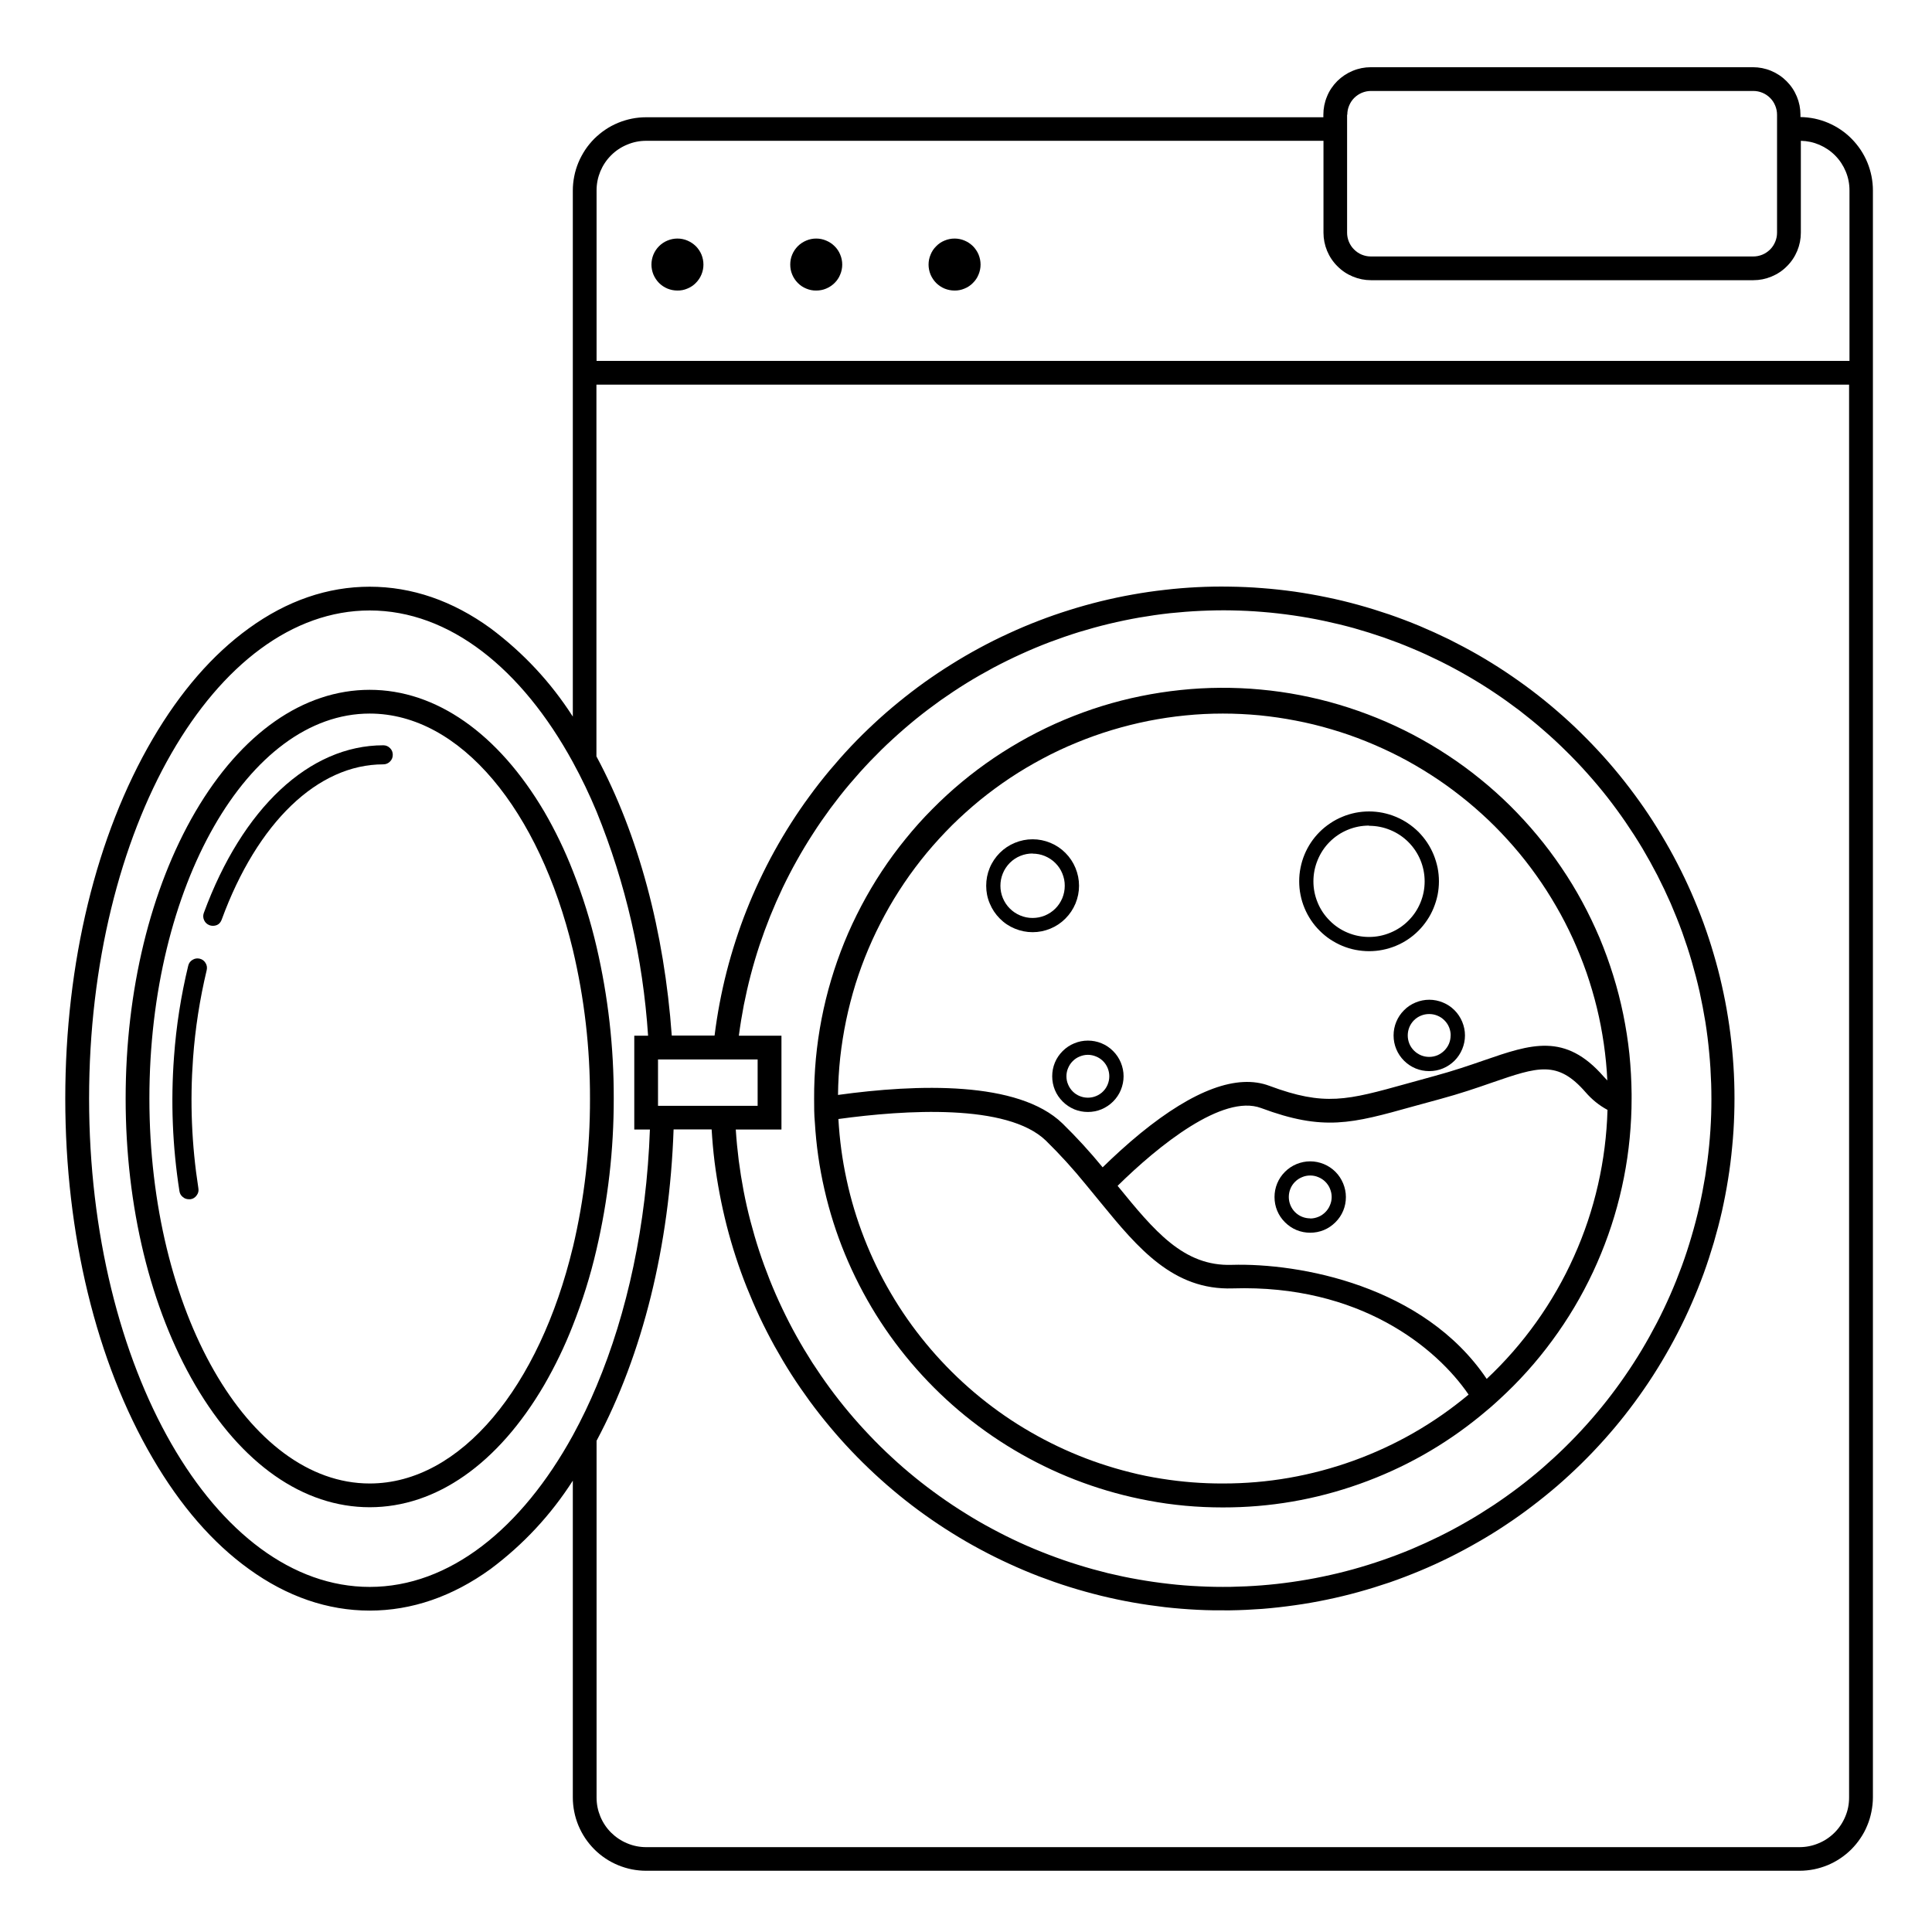
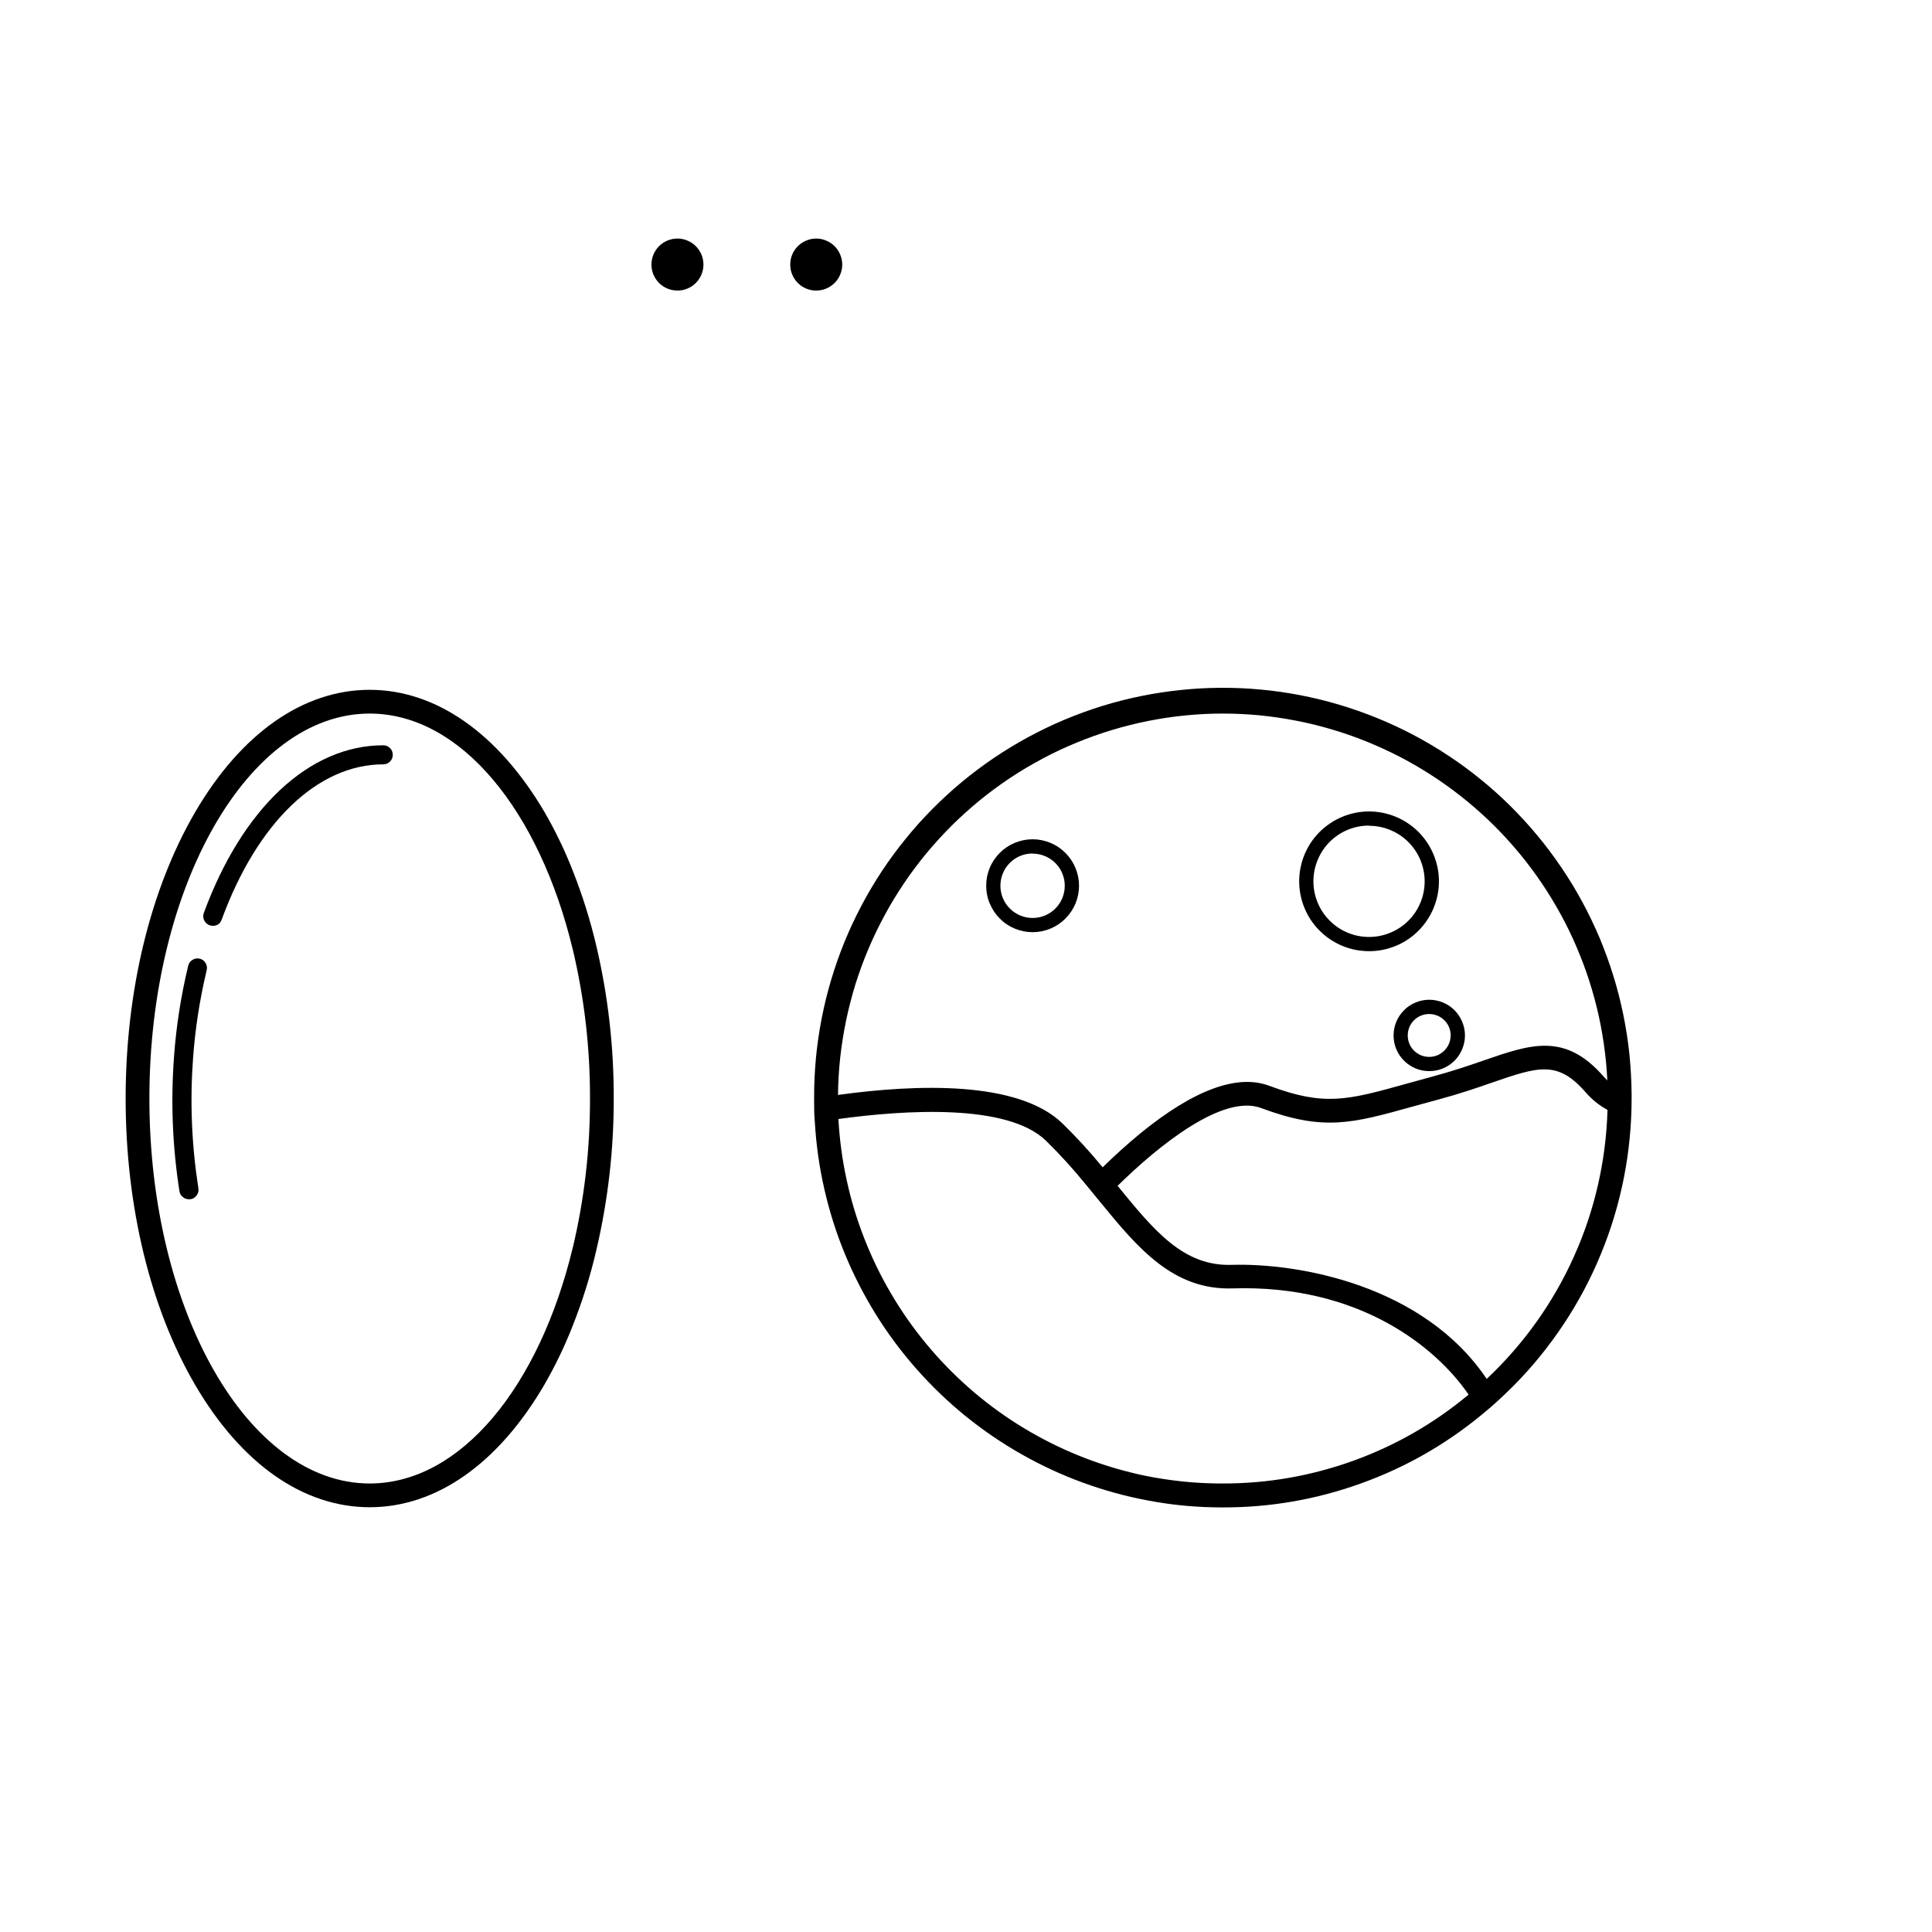
<svg xmlns="http://www.w3.org/2000/svg" width="150" zoomAndPan="magnify" viewBox="0 0 112.5 112.5" height="150" preserveAspectRatio="xMidYMid meet" version="1.0">
  <defs>
    <clipPath id="3df3e86d98">
-       <path d="M 3.801 3.801 L 109.082 3.801 L 109.082 109 L 3.801 109 Z M 3.801 3.801 " clip-rule="nonzero" />
-     </clipPath>
+       </clipPath>
  </defs>
  <path fill="#000000" d="M 39.445 16.918 C 39.645 16.922 39.84 16.883 40.023 16.805 C 40.211 16.73 40.375 16.621 40.516 16.477 C 40.656 16.336 40.77 16.172 40.844 15.988 C 40.922 15.801 40.961 15.609 40.961 15.406 C 40.961 15.207 40.922 15.016 40.848 14.828 C 40.77 14.641 40.66 14.48 40.52 14.336 C 40.375 14.195 40.211 14.086 40.027 14.008 C 39.844 13.93 39.648 13.891 39.449 13.891 C 39.246 13.891 39.055 13.93 38.867 14.008 C 38.684 14.082 38.52 14.191 38.375 14.336 C 38.234 14.477 38.125 14.641 38.047 14.828 C 37.973 15.012 37.934 15.207 37.934 15.406 C 37.934 15.605 37.973 15.801 38.047 15.984 C 38.125 16.168 38.234 16.332 38.375 16.477 C 38.516 16.617 38.68 16.727 38.867 16.805 C 39.051 16.879 39.242 16.918 39.445 16.918 Z M 39.445 16.918 " fill-opacity="1" fill-rule="nonzero" />
  <path fill="#000000" d="M 47.527 16.918 C 47.73 16.918 47.922 16.883 48.105 16.805 C 48.293 16.727 48.457 16.617 48.598 16.477 C 48.742 16.336 48.852 16.172 48.926 15.984 C 49.004 15.801 49.043 15.605 49.043 15.406 C 49.043 15.207 49.004 15.012 48.926 14.828 C 48.852 14.641 48.742 14.477 48.598 14.336 C 48.457 14.195 48.293 14.086 48.105 14.008 C 47.922 13.93 47.73 13.891 47.527 13.891 C 47.328 13.891 47.133 13.93 46.949 14.008 C 46.762 14.086 46.598 14.195 46.457 14.336 C 46.316 14.477 46.207 14.641 46.129 14.828 C 46.051 15.012 46.016 15.207 46.016 15.406 C 46.016 15.605 46.051 15.801 46.129 15.984 C 46.207 16.172 46.316 16.336 46.457 16.477 C 46.598 16.621 46.762 16.73 46.949 16.805 C 47.133 16.883 47.328 16.922 47.527 16.918 Z M 47.527 16.918 " fill-opacity="1" fill-rule="nonzero" />
-   <path fill="#000000" d="M 55.582 16.918 C 55.781 16.922 55.977 16.883 56.16 16.805 C 56.348 16.73 56.512 16.621 56.652 16.477 C 56.797 16.336 56.906 16.172 56.98 15.988 C 57.059 15.801 57.098 15.609 57.098 15.406 C 57.098 15.207 57.059 15.016 56.984 14.828 C 56.906 14.641 56.797 14.48 56.656 14.336 C 56.512 14.195 56.352 14.086 56.164 14.008 C 55.98 13.93 55.785 13.891 55.586 13.891 C 55.383 13.891 55.191 13.93 55.004 14.008 C 54.82 14.082 54.656 14.191 54.516 14.336 C 54.371 14.477 54.262 14.641 54.188 14.828 C 54.109 15.012 54.07 15.207 54.07 15.406 C 54.07 15.605 54.109 15.801 54.184 15.984 C 54.262 16.168 54.371 16.332 54.512 16.477 C 54.656 16.617 54.816 16.727 55.004 16.805 C 55.188 16.879 55.383 16.918 55.582 16.918 Z M 55.582 16.918 " fill-opacity="1" fill-rule="nonzero" />
  <g clip-path="url(#3df3e86d98)">
-     <path fill="#000000" d="M 104.84 6.816 L 104.84 6.68 C 104.84 6.312 104.77 5.961 104.629 5.621 C 104.488 5.281 104.289 4.984 104.027 4.723 C 103.77 4.465 103.469 4.266 103.133 4.125 C 102.793 3.984 102.438 3.914 102.07 3.914 L 79.824 3.914 C 79.457 3.914 79.105 3.984 78.766 4.125 C 78.426 4.266 78.129 4.465 77.867 4.723 C 77.609 4.984 77.406 5.281 77.27 5.621 C 77.129 5.961 77.059 6.312 77.059 6.68 L 77.059 6.828 L 37.625 6.828 C 37.344 6.828 37.066 6.855 36.789 6.91 C 36.516 6.965 36.25 7.047 35.992 7.152 C 35.73 7.262 35.484 7.391 35.254 7.547 C 35.02 7.703 34.805 7.883 34.605 8.078 C 34.41 8.277 34.23 8.492 34.074 8.727 C 33.922 8.961 33.789 9.203 33.68 9.465 C 33.574 9.723 33.492 9.988 33.438 10.266 C 33.383 10.539 33.355 10.816 33.355 11.098 L 33.355 41.727 C 32.07 39.723 30.473 38.012 28.566 36.586 C 26.352 34.977 23.977 34.164 21.527 34.164 C 19.078 34.164 16.711 34.977 14.492 36.586 C 12.383 38.109 10.5 40.277 8.887 43.035 C 5.605 48.641 3.801 56.078 3.801 63.969 C 3.801 71.855 5.605 79.301 8.887 84.906 C 10.5 87.676 12.383 89.844 14.492 91.363 C 16.707 92.969 19.082 93.785 21.527 93.785 C 23.973 93.785 26.348 92.969 28.566 91.363 C 30.473 89.938 32.07 88.223 33.355 86.219 L 33.355 104.664 C 33.355 104.945 33.383 105.223 33.438 105.496 C 33.492 105.773 33.574 106.039 33.68 106.297 C 33.789 106.559 33.922 106.805 34.074 107.035 C 34.23 107.27 34.41 107.484 34.605 107.684 C 34.805 107.883 35.02 108.059 35.254 108.215 C 35.484 108.371 35.73 108.5 35.992 108.609 C 36.25 108.715 36.516 108.797 36.789 108.852 C 37.066 108.906 37.344 108.934 37.625 108.934 L 104.785 108.934 C 105.066 108.934 105.344 108.906 105.621 108.852 C 105.895 108.797 106.16 108.715 106.422 108.609 C 106.68 108.5 106.926 108.371 107.156 108.215 C 107.391 108.059 107.605 107.883 107.805 107.684 C 108.004 107.484 108.18 107.27 108.336 107.035 C 108.492 106.805 108.625 106.559 108.73 106.297 C 108.84 106.039 108.918 105.773 108.973 105.496 C 109.027 105.223 109.059 104.945 109.059 104.664 L 109.059 11.086 C 109.059 10.809 109.031 10.531 108.977 10.258 C 108.922 9.988 108.844 9.723 108.738 9.465 C 108.633 9.207 108.5 8.961 108.348 8.73 C 108.195 8.5 108.02 8.285 107.824 8.086 C 107.629 7.887 107.418 7.711 107.188 7.555 C 106.957 7.398 106.715 7.266 106.457 7.156 C 106.203 7.047 105.938 6.965 105.664 6.906 C 105.395 6.852 105.117 6.82 104.84 6.816 Z M 78.453 6.68 C 78.453 6.496 78.488 6.32 78.559 6.152 C 78.629 5.98 78.727 5.832 78.855 5.703 C 78.988 5.57 79.137 5.473 79.305 5.402 C 79.477 5.332 79.652 5.297 79.836 5.297 L 102.094 5.297 C 102.277 5.297 102.453 5.332 102.625 5.402 C 102.793 5.473 102.941 5.57 103.074 5.703 C 103.203 5.832 103.301 5.98 103.371 6.152 C 103.441 6.32 103.477 6.496 103.477 6.68 L 103.477 13.551 C 103.477 13.734 103.441 13.91 103.371 14.078 C 103.301 14.246 103.203 14.398 103.074 14.527 C 102.941 14.656 102.793 14.758 102.625 14.828 C 102.453 14.898 102.277 14.934 102.094 14.934 L 79.824 14.934 C 79.641 14.934 79.465 14.898 79.293 14.828 C 79.125 14.758 78.977 14.656 78.848 14.527 C 78.715 14.398 78.617 14.246 78.547 14.078 C 78.477 13.91 78.441 13.734 78.441 13.551 L 78.441 6.68 Z M 37.625 8.199 L 77.066 8.199 L 77.066 13.551 C 77.066 13.914 77.137 14.27 77.277 14.609 C 77.418 14.945 77.617 15.246 77.879 15.504 C 78.137 15.766 78.438 15.965 78.777 16.105 C 79.117 16.246 79.469 16.316 79.836 16.316 L 102.094 16.316 C 102.461 16.316 102.812 16.246 103.152 16.105 C 103.492 15.965 103.793 15.766 104.051 15.504 C 104.312 15.246 104.512 14.945 104.652 14.609 C 104.793 14.27 104.863 13.914 104.863 13.551 L 104.863 8.199 C 105.238 8.207 105.602 8.285 105.949 8.434 C 106.297 8.586 106.602 8.793 106.867 9.062 C 107.133 9.332 107.336 9.645 107.48 9.992 C 107.625 10.344 107.695 10.707 107.695 11.086 L 107.695 21.016 L 34.738 21.016 L 34.738 11.086 C 34.738 10.703 34.812 10.336 34.957 9.98 C 35.105 9.629 35.312 9.316 35.582 9.047 C 35.855 8.773 36.168 8.566 36.52 8.422 C 36.871 8.273 37.242 8.199 37.625 8.199 Z M 21.527 92.406 C 12.516 92.406 5.188 79.652 5.188 63.969 C 5.188 48.281 12.516 35.547 21.527 35.547 C 26.176 35.547 30.383 38.941 33.355 44.375 C 33.867 45.312 34.328 46.273 34.738 47.258 C 36.441 51.449 37.438 55.797 37.738 60.309 L 36.934 60.309 L 36.934 65.773 L 37.844 65.773 C 37.645 71.328 36.523 76.453 34.742 80.695 C 34.332 81.68 33.871 82.641 33.359 83.578 C 30.371 89.012 26.176 92.406 21.527 92.406 Z M 45.312 65.773 L 45.504 65.773 L 45.504 60.309 L 43.023 60.309 C 43.102 59.711 43.199 59.117 43.312 58.527 C 43.43 57.938 43.562 57.352 43.715 56.77 C 43.867 56.188 44.039 55.609 44.227 55.039 C 44.418 54.469 44.625 53.906 44.848 53.348 C 45.074 52.789 45.316 52.238 45.574 51.695 C 45.836 51.152 46.109 50.621 46.406 50.094 C 46.699 49.57 47.008 49.055 47.336 48.551 C 47.66 48.043 48.004 47.551 48.359 47.066 C 48.719 46.582 49.09 46.109 49.477 45.652 C 49.867 45.191 50.27 44.742 50.684 44.309 C 51.102 43.875 51.527 43.453 51.973 43.047 C 52.414 42.641 52.871 42.246 53.336 41.867 C 53.805 41.488 54.285 41.125 54.773 40.777 C 55.266 40.43 55.766 40.098 56.277 39.781 C 56.789 39.465 57.312 39.168 57.84 38.883 C 58.371 38.602 58.91 38.336 59.461 38.086 C 60.008 37.836 60.562 37.605 61.125 37.391 C 61.688 37.18 62.254 36.984 62.828 36.805 C 63.406 36.629 63.984 36.469 64.57 36.328 C 65.152 36.188 65.742 36.066 66.336 35.961 C 66.926 35.859 67.523 35.773 68.121 35.707 C 68.719 35.645 69.316 35.598 69.918 35.57 C 70.52 35.543 71.121 35.531 71.723 35.543 C 72.324 35.555 72.926 35.582 73.523 35.633 C 74.121 35.68 74.719 35.75 75.316 35.836 C 75.91 35.922 76.504 36.027 77.09 36.152 C 77.68 36.277 78.266 36.418 78.844 36.578 C 79.422 36.742 79.996 36.922 80.566 37.117 C 81.133 37.316 81.695 37.531 82.25 37.766 C 82.805 37.996 83.348 38.25 83.887 38.516 C 84.426 38.785 84.957 39.07 85.477 39.371 C 85.996 39.672 86.508 39.988 87.008 40.324 C 87.508 40.656 87.996 41.008 88.477 41.371 C 88.953 41.738 89.418 42.117 89.871 42.512 C 90.328 42.906 90.77 43.316 91.195 43.738 C 91.625 44.16 92.039 44.594 92.438 45.043 C 92.84 45.492 93.227 45.953 93.598 46.426 C 93.969 46.902 94.324 47.387 94.664 47.883 C 95.004 48.379 95.328 48.883 95.637 49.398 C 95.945 49.918 96.234 50.441 96.512 50.977 C 96.785 51.512 97.043 52.055 97.285 52.605 C 97.523 53.16 97.746 53.715 97.953 54.281 C 98.156 54.848 98.344 55.418 98.512 55.996 C 98.68 56.574 98.832 57.156 98.965 57.742 C 99.094 58.328 99.207 58.922 99.305 59.516 C 99.398 60.109 99.473 60.703 99.527 61.305 C 99.586 61.902 99.621 62.504 99.641 63.105 C 99.66 63.703 99.66 64.305 99.641 64.906 C 99.621 65.508 99.582 66.109 99.523 66.707 C 99.465 67.305 99.387 67.902 99.293 68.496 C 99.195 69.09 99.082 69.68 98.949 70.266 C 98.816 70.852 98.664 71.434 98.492 72.012 C 98.324 72.59 98.137 73.16 97.93 73.727 C 97.723 74.289 97.5 74.848 97.258 75.398 C 97.016 75.949 96.758 76.492 96.48 77.027 C 96.203 77.559 95.91 78.086 95.602 78.602 C 95.293 79.117 94.969 79.621 94.625 80.117 C 94.285 80.613 93.926 81.098 93.555 81.57 C 93.184 82.043 92.797 82.5 92.395 82.949 C 91.992 83.398 91.578 83.832 91.148 84.254 C 90.719 84.676 90.277 85.082 89.824 85.477 C 89.367 85.871 88.902 86.25 88.422 86.613 C 87.941 86.977 87.453 87.324 86.953 87.656 C 86.449 87.988 85.938 88.309 85.418 88.605 C 84.898 88.906 84.367 89.191 83.828 89.457 C 83.289 89.723 82.742 89.973 82.188 90.207 C 81.633 90.438 81.07 90.652 80.5 90.848 C 79.934 91.043 79.359 91.223 78.777 91.383 C 78.199 91.543 77.613 91.684 77.027 91.805 C 76.438 91.93 75.844 92.031 75.25 92.117 C 74.652 92.203 74.055 92.27 73.457 92.316 C 72.855 92.363 72.258 92.391 71.656 92.402 C 71.055 92.41 70.453 92.402 69.852 92.371 C 69.25 92.344 68.652 92.297 68.055 92.227 C 67.457 92.16 66.859 92.074 66.27 91.969 C 65.676 91.867 65.09 91.742 64.504 91.602 C 63.918 91.457 63.34 91.297 62.766 91.117 C 62.191 90.941 61.625 90.742 61.062 90.527 C 60.5 90.312 59.945 90.082 59.398 89.832 C 58.852 89.582 58.312 89.312 57.781 89.027 C 57.254 88.746 56.73 88.445 56.223 88.125 C 55.711 87.809 55.211 87.477 54.719 87.125 C 54.23 86.777 53.75 86.414 53.285 86.035 C 52.816 85.656 52.363 85.262 51.922 84.852 C 51.48 84.445 51.051 84.023 50.637 83.586 C 50.223 83.152 49.82 82.703 49.434 82.242 C 49.047 81.781 48.676 81.309 48.32 80.824 C 47.965 80.34 47.625 79.844 47.297 79.34 C 46.973 78.832 46.664 78.316 46.371 77.789 C 46.078 77.266 45.805 76.73 45.547 76.188 C 45.289 75.645 45.047 75.094 44.824 74.535 C 44.602 73.977 44.395 73.41 44.207 72.84 C 44.02 72.27 43.852 71.691 43.699 71.109 C 43.547 70.527 43.414 69.941 43.301 69.352 C 43.188 68.758 43.094 68.168 43.016 67.57 C 42.941 66.973 42.883 66.375 42.844 65.773 Z M 44.117 61.691 L 44.117 64.391 L 38.316 64.391 L 38.316 61.691 Z M 104.785 107.559 L 37.625 107.559 C 37.242 107.559 36.871 107.484 36.52 107.336 C 36.168 107.191 35.855 106.98 35.582 106.711 C 35.312 106.441 35.105 106.129 34.957 105.773 C 34.812 105.422 34.738 105.055 34.738 104.672 L 34.738 83.895 C 37.426 78.863 38.988 72.527 39.223 65.766 L 41.438 65.766 C 41.477 66.395 41.531 67.023 41.609 67.652 C 41.688 68.277 41.789 68.902 41.906 69.523 C 42.023 70.141 42.16 70.758 42.316 71.371 C 42.473 71.98 42.648 72.59 42.844 73.188 C 43.039 73.789 43.254 74.383 43.488 74.969 C 43.723 75.555 43.973 76.137 44.242 76.707 C 44.512 77.277 44.801 77.84 45.105 78.391 C 45.414 78.945 45.734 79.488 46.074 80.02 C 46.414 80.551 46.773 81.07 47.145 81.582 C 47.52 82.09 47.906 82.586 48.312 83.07 C 48.719 83.559 49.137 84.027 49.57 84.484 C 50.008 84.945 50.457 85.387 50.918 85.816 C 51.383 86.246 51.855 86.66 52.348 87.062 C 52.836 87.461 53.336 87.844 53.852 88.211 C 54.363 88.578 54.891 88.93 55.426 89.262 C 55.961 89.598 56.508 89.914 57.062 90.211 C 57.621 90.512 58.184 90.793 58.758 91.055 C 59.332 91.32 59.914 91.566 60.504 91.793 C 61.094 92.016 61.691 92.227 62.293 92.414 C 62.895 92.602 63.504 92.77 64.117 92.922 C 64.73 93.07 65.348 93.203 65.969 93.312 C 66.59 93.422 67.215 93.512 67.844 93.586 C 68.473 93.656 69.102 93.707 69.73 93.738 C 70.363 93.77 70.992 93.777 71.625 93.77 C 72.254 93.762 72.887 93.73 73.516 93.684 C 74.145 93.633 74.773 93.562 75.398 93.473 C 76.023 93.387 76.645 93.277 77.262 93.148 C 77.883 93.02 78.496 92.871 79.105 92.703 C 79.711 92.535 80.316 92.348 80.914 92.145 C 81.512 91.938 82.102 91.711 82.684 91.469 C 83.266 91.227 83.84 90.965 84.406 90.684 C 84.973 90.402 85.527 90.105 86.074 89.789 C 86.621 89.477 87.16 89.145 87.684 88.793 C 88.211 88.445 88.727 88.078 89.227 87.695 C 89.73 87.312 90.223 86.914 90.699 86.504 C 91.176 86.09 91.641 85.66 92.09 85.219 C 92.539 84.777 92.977 84.32 93.398 83.848 C 93.82 83.379 94.227 82.895 94.617 82.398 C 95.008 81.902 95.379 81.395 95.738 80.875 C 96.098 80.355 96.438 79.824 96.762 79.281 C 97.086 78.738 97.395 78.188 97.684 77.625 C 97.973 77.066 98.246 76.496 98.496 75.918 C 98.75 75.34 98.984 74.754 99.203 74.16 C 99.418 73.566 99.613 72.965 99.793 72.359 C 99.969 71.754 100.129 71.145 100.27 70.527 C 100.406 69.91 100.527 69.293 100.625 68.668 C 100.727 68.043 100.805 67.418 100.863 66.789 C 100.926 66.16 100.965 65.531 100.984 64.898 C 101.004 64.27 101.004 63.637 100.984 63.004 C 100.965 62.375 100.922 61.746 100.863 61.117 C 100.801 60.488 100.723 59.863 100.621 59.238 C 100.523 58.613 100.402 57.996 100.262 57.379 C 100.125 56.762 99.965 56.152 99.785 55.547 C 99.609 54.941 99.41 54.34 99.195 53.746 C 98.977 53.152 98.742 52.57 98.488 51.988 C 98.234 51.41 97.965 50.844 97.672 50.281 C 97.383 49.719 97.074 49.168 96.75 48.629 C 96.426 48.086 96.086 47.555 95.727 47.035 C 95.367 46.516 94.992 46.008 94.602 45.512 C 94.211 45.016 93.805 44.531 93.383 44.062 C 92.961 43.594 92.523 43.137 92.074 42.695 C 91.625 42.25 91.16 41.824 90.68 41.41 C 90.203 40.996 89.715 40.602 89.211 40.219 C 88.707 39.836 88.191 39.473 87.664 39.121 C 87.141 38.773 86.602 38.441 86.055 38.125 C 85.508 37.812 84.949 37.516 84.387 37.234 C 83.82 36.957 83.242 36.695 82.66 36.449 C 82.078 36.207 81.488 35.984 80.891 35.777 C 80.293 35.574 79.691 35.387 79.082 35.219 C 78.473 35.051 77.859 34.902 77.242 34.777 C 76.621 34.648 76 34.539 75.375 34.449 C 74.75 34.363 74.121 34.293 73.492 34.246 C 72.863 34.195 72.234 34.168 71.602 34.16 C 70.969 34.148 70.34 34.16 69.707 34.191 C 69.078 34.223 68.449 34.273 67.82 34.348 C 67.191 34.418 66.57 34.508 65.945 34.621 C 65.324 34.73 64.707 34.863 64.094 35.012 C 63.48 35.164 62.875 35.332 62.27 35.523 C 61.668 35.711 61.07 35.918 60.484 36.145 C 59.895 36.371 59.312 36.617 58.738 36.883 C 58.164 37.145 57.598 37.426 57.043 37.727 C 56.488 38.027 55.941 38.344 55.406 38.68 C 54.871 39.012 54.348 39.363 53.832 39.73 C 53.32 40.098 52.816 40.484 52.328 40.883 C 51.84 41.281 51.363 41.695 50.902 42.125 C 50.438 42.555 49.988 43 49.555 43.457 C 49.121 43.918 48.703 44.391 48.297 44.875 C 47.895 45.359 47.504 45.855 47.133 46.367 C 46.758 46.875 46.402 47.398 46.062 47.93 C 45.723 48.461 45.402 49.004 45.094 49.559 C 44.789 50.109 44.504 50.672 44.234 51.242 C 43.965 51.812 43.711 52.395 43.48 52.98 C 43.246 53.566 43.035 54.16 42.84 54.762 C 42.645 55.363 42.469 55.969 42.312 56.582 C 42.156 57.191 42.02 57.809 41.902 58.43 C 41.785 59.051 41.688 59.672 41.609 60.301 L 39.117 60.301 C 38.68 54.246 37.18 48.605 34.73 44.043 L 34.73 22.398 L 107.672 22.398 L 107.672 104.672 C 107.672 105.055 107.602 105.422 107.453 105.773 C 107.305 106.129 107.098 106.441 106.828 106.711 C 106.559 106.98 106.246 107.191 105.891 107.336 C 105.539 107.484 105.168 107.559 104.785 107.559 Z M 104.785 107.559 " fill-opacity="1" fill-rule="nonzero" />
-   </g>
+     </g>
  <path fill="#000000" d="M 66.855 87.375 C 67.57 87.512 68.293 87.613 69.027 87.68 C 69.746 87.746 70.473 87.777 71.207 87.777 C 73.941 87.781 76.598 87.324 79.176 86.406 C 81.754 85.488 84.102 84.164 86.219 82.43 C 86.586 82.133 86.945 81.824 87.293 81.5 C 88.438 80.453 89.473 79.305 90.391 78.051 C 91.312 76.801 92.102 75.473 92.762 74.066 C 93.418 72.66 93.938 71.203 94.309 69.699 C 94.684 68.191 94.906 66.66 94.98 65.109 C 95 64.734 95.008 64.355 95.008 63.977 C 95.008 63.883 95.008 63.789 95.008 63.699 C 95 62.922 94.957 62.145 94.879 61.371 C 94.797 60.594 94.676 59.824 94.52 59.062 C 94.363 58.301 94.172 57.547 93.938 56.801 C 93.707 56.055 93.441 55.324 93.141 54.605 C 92.836 53.891 92.5 53.188 92.129 52.504 C 91.758 51.816 91.352 51.152 90.914 50.508 C 90.477 49.863 90.012 49.238 89.512 48.641 C 89.016 48.043 88.488 47.469 87.934 46.918 C 87.379 46.371 86.801 45.852 86.195 45.363 C 85.59 44.871 84.961 44.41 84.312 43.984 C 83.66 43.555 82.988 43.156 82.301 42.793 C 81.609 42.43 80.906 42.102 80.184 41.809 C 79.461 41.516 78.727 41.258 77.98 41.035 C 77.234 40.812 76.477 40.629 75.711 40.48 C 74.949 40.332 74.176 40.223 73.402 40.152 C 72.625 40.078 71.848 40.047 71.066 40.051 C 70.289 40.055 69.512 40.098 68.738 40.18 C 67.961 40.262 67.191 40.379 66.43 40.535 C 65.664 40.691 64.91 40.883 64.168 41.113 C 63.422 41.344 62.691 41.613 61.973 41.914 C 61.254 42.215 60.555 42.555 59.867 42.926 C 59.184 43.297 58.52 43.699 57.871 44.137 C 57.227 44.574 56.605 45.039 56.004 45.539 C 55.406 46.035 54.832 46.562 54.285 47.117 C 53.734 47.668 53.215 48.25 52.727 48.855 C 52.234 49.461 51.773 50.086 51.344 50.738 C 50.914 51.387 50.52 52.059 50.156 52.746 C 49.793 53.438 49.461 54.141 49.168 54.863 C 48.875 55.586 48.617 56.32 48.395 57.066 C 48.172 57.812 47.988 58.57 47.84 59.332 C 47.691 60.098 47.582 60.871 47.508 61.645 C 47.438 62.422 47.402 63.199 47.406 63.977 C 47.406 64.445 47.406 64.91 47.449 65.363 C 47.527 66.68 47.711 67.98 48.008 69.27 C 48.301 70.555 48.699 71.809 49.203 73.031 C 49.707 74.25 50.309 75.422 51.004 76.543 C 51.703 77.664 52.488 78.719 53.363 79.711 C 54.234 80.699 55.184 81.613 56.207 82.445 C 57.234 83.277 58.32 84.02 59.469 84.672 C 60.617 85.324 61.809 85.879 63.051 86.332 C 64.289 86.785 65.559 87.133 66.855 87.375 Z M 71.207 86.383 C 70.012 86.387 68.82 86.293 67.641 86.105 C 67.016 86.008 66.395 85.883 65.789 85.727 C 64.633 85.438 63.504 85.059 62.41 84.59 C 61.312 84.121 60.262 83.566 59.254 82.934 C 58.246 82.297 57.293 81.582 56.402 80.797 C 55.508 80.008 54.68 79.152 53.922 78.234 C 53.164 77.316 52.48 76.34 51.879 75.312 C 51.273 74.285 50.758 73.215 50.324 72.105 C 49.891 70.996 49.547 69.859 49.297 68.691 C 49.043 67.527 48.887 66.352 48.82 65.16 C 52.695 64.629 58.652 64.246 60.902 66.418 C 61.723 67.223 62.496 68.074 63.223 68.969 C 63.48 69.277 63.734 69.586 63.984 69.895 C 64.023 69.945 64.062 69.996 64.105 70.043 C 66.266 72.684 68.324 75.137 71.777 75.023 C 79.172 74.789 83.648 78.473 85.516 81.207 C 83.508 82.883 81.273 84.164 78.816 85.055 C 76.355 85.941 73.82 86.387 71.207 86.383 Z M 86.57 80.293 C 82.902 74.844 75.652 73.539 71.73 73.652 C 68.918 73.746 67.219 71.676 65.078 69.051 C 67.453 66.711 71.199 63.691 73.43 64.52 C 77.078 65.879 78.711 65.426 82.289 64.426 C 82.773 64.293 83.293 64.148 83.863 63.996 C 85.012 63.684 85.988 63.352 86.848 63.051 C 89.57 62.113 90.695 61.723 92.332 63.605 C 92.695 64.023 93.117 64.367 93.605 64.629 C 93.562 66.102 93.379 67.555 93.051 68.992 C 92.723 70.43 92.258 71.82 91.652 73.164 C 91.051 74.508 90.32 75.781 89.465 76.98 C 88.609 78.18 87.645 79.285 86.57 80.293 Z M 71.207 41.551 C 71.918 41.551 72.629 41.586 73.336 41.652 C 74.047 41.723 74.75 41.824 75.449 41.961 C 76.148 42.094 76.84 42.262 77.52 42.465 C 78.203 42.664 78.875 42.898 79.535 43.164 C 80.195 43.43 80.844 43.727 81.477 44.051 C 82.109 44.379 82.723 44.734 83.324 45.121 C 83.922 45.504 84.5 45.918 85.059 46.359 C 85.621 46.797 86.156 47.266 86.672 47.754 C 87.188 48.246 87.676 48.762 88.145 49.301 C 88.609 49.836 89.051 50.398 89.461 50.977 C 89.875 51.555 90.258 52.156 90.613 52.77 C 90.973 53.387 91.297 54.02 91.594 54.668 C 91.887 55.316 92.152 55.977 92.387 56.648 C 92.617 57.32 92.82 58.004 92.988 58.695 C 93.156 59.387 93.289 60.086 93.391 60.789 C 93.492 61.492 93.562 62.203 93.594 62.914 C 93.523 62.844 93.453 62.77 93.383 62.691 C 91.137 60.113 89.152 60.797 86.406 61.746 C 85.574 62.035 84.613 62.363 83.512 62.66 C 82.938 62.816 82.406 62.961 81.926 63.098 C 78.445 64.066 77.141 64.43 73.914 63.227 C 72.051 62.527 69.527 63.453 66.422 65.98 C 65.59 66.66 64.828 67.367 64.207 67.973 C 63.473 67.078 62.695 66.227 61.867 65.418 C 59.293 62.926 53.41 63.121 48.797 63.758 C 48.805 63.027 48.848 62.301 48.926 61.574 C 49.008 60.848 49.121 60.129 49.27 59.414 C 49.418 58.703 49.602 57.996 49.816 57.301 C 50.035 56.605 50.285 55.922 50.57 55.25 C 50.855 54.578 51.172 53.922 51.52 53.281 C 51.867 52.637 52.246 52.016 52.656 51.41 C 53.062 50.809 53.5 50.227 53.965 49.664 C 54.434 49.102 54.926 48.566 55.441 48.051 C 55.961 47.539 56.504 47.051 57.066 46.59 C 57.633 46.129 58.219 45.699 58.828 45.293 C 59.434 44.891 60.062 44.52 60.707 44.176 C 61.348 43.832 62.008 43.523 62.684 43.246 C 63.355 42.969 64.043 42.723 64.742 42.512 C 65.441 42.301 66.145 42.125 66.863 41.98 C 67.578 41.84 68.297 41.73 69.023 41.66 C 69.75 41.586 70.477 41.551 71.207 41.551 Z M 71.207 41.551 " fill-opacity="1" fill-rule="nonzero" />
  <path fill="#000000" d="M 35.738 63.969 C 35.746 60.984 35.414 58.043 34.738 55.137 C 34.387 53.629 33.926 52.152 33.355 50.711 C 32.891 49.52 32.336 48.371 31.695 47.266 C 29.004 42.703 25.387 40.168 21.527 40.168 C 17.668 40.168 14.055 42.691 11.371 47.277 C 8.758 51.758 7.316 57.684 7.316 63.969 C 7.316 70.25 8.758 76.188 11.371 80.656 C 14.055 85.242 17.66 87.766 21.527 87.766 C 25.395 87.766 29 85.242 31.684 80.656 C 32.324 79.547 32.879 78.402 33.344 77.211 C 33.914 75.77 34.379 74.293 34.727 72.785 C 35.406 69.883 35.742 66.945 35.738 63.969 Z M 33.355 72.637 C 31.414 80.715 26.844 86.383 21.527 86.383 C 14.457 86.383 8.699 76.336 8.699 63.969 C 8.699 51.598 14.457 41.551 21.527 41.551 C 26.844 41.551 31.414 47.23 33.355 55.297 C 34.031 58.148 34.363 61.039 34.355 63.969 C 34.363 66.898 34.031 69.793 33.355 72.648 Z M 33.355 72.637 " fill-opacity="1" fill-rule="nonzero" />
  <path fill="#000000" d="M 22.32 43.398 C 18.02 43.398 14.113 47.051 11.867 53.164 C 11.816 53.309 11.824 53.449 11.887 53.586 C 11.953 53.727 12.055 53.82 12.199 53.875 C 12.262 53.898 12.324 53.91 12.391 53.91 C 12.648 53.91 12.82 53.789 12.91 53.547 C 14.984 47.887 18.504 44.508 22.32 44.508 C 22.473 44.508 22.602 44.453 22.711 44.344 C 22.82 44.234 22.871 44.105 22.871 43.953 C 22.871 43.801 22.82 43.668 22.711 43.562 C 22.602 43.453 22.473 43.398 22.32 43.398 Z M 22.32 43.398 " fill-opacity="1" fill-rule="nonzero" />
  <path fill="#000000" d="M 11.629 55.824 C 11.48 55.789 11.34 55.812 11.211 55.891 C 11.082 55.969 10.996 56.082 10.961 56.23 C 10.539 57.977 10.262 59.742 10.133 61.535 C 9.938 64.156 10.043 66.766 10.449 69.363 C 10.469 69.5 10.535 69.613 10.641 69.699 C 10.742 69.789 10.867 69.832 11.004 69.832 C 11.031 69.832 11.059 69.832 11.09 69.832 C 11.242 69.809 11.363 69.734 11.453 69.605 C 11.547 69.48 11.578 69.344 11.551 69.188 C 11.16 66.676 11.055 64.152 11.242 61.613 C 11.367 59.887 11.633 58.18 12.035 56.496 C 12.07 56.348 12.051 56.207 11.969 56.074 C 11.891 55.945 11.777 55.859 11.629 55.824 Z M 11.629 55.824 " fill-opacity="1" fill-rule="nonzero" />
  <path fill="#000000" d="M 60.129 54.281 C 60.488 54.281 60.832 54.211 61.164 54.074 C 61.496 53.938 61.785 53.742 62.039 53.488 C 62.293 53.234 62.488 52.941 62.625 52.613 C 62.762 52.281 62.832 51.934 62.832 51.578 C 62.832 51.219 62.762 50.875 62.625 50.543 C 62.488 50.211 62.293 49.918 62.039 49.664 C 61.785 49.41 61.496 49.215 61.164 49.078 C 60.832 48.941 60.488 48.871 60.129 48.871 C 59.77 48.871 59.426 48.941 59.094 49.078 C 58.762 49.215 58.469 49.41 58.215 49.664 C 57.965 49.918 57.766 50.211 57.629 50.543 C 57.492 50.875 57.426 51.219 57.426 51.578 C 57.426 51.934 57.492 52.281 57.633 52.609 C 57.77 52.941 57.965 53.234 58.219 53.488 C 58.469 53.742 58.762 53.938 59.094 54.074 C 59.426 54.211 59.77 54.281 60.129 54.281 Z M 60.129 49.707 C 60.375 49.707 60.617 49.754 60.844 49.848 C 61.074 49.945 61.277 50.078 61.453 50.254 C 61.629 50.43 61.766 50.633 61.859 50.863 C 61.953 51.094 62.004 51.332 62 51.582 C 62 51.828 61.953 52.066 61.859 52.297 C 61.762 52.527 61.629 52.73 61.453 52.906 C 61.277 53.082 61.074 53.215 60.844 53.312 C 60.613 53.406 60.375 53.453 60.125 53.453 C 59.879 53.453 59.641 53.406 59.41 53.309 C 59.18 53.215 58.977 53.078 58.801 52.902 C 58.625 52.727 58.492 52.523 58.395 52.293 C 58.301 52.066 58.254 51.824 58.254 51.578 C 58.254 51.328 58.301 51.09 58.395 50.859 C 58.488 50.629 58.625 50.426 58.801 50.246 C 58.977 50.07 59.18 49.934 59.41 49.84 C 59.641 49.746 59.879 49.699 60.129 49.699 Z M 60.129 49.707 " fill-opacity="1" fill-rule="nonzero" />
-   <path fill="#000000" d="M 61.27 62.672 C 61.27 62.945 61.32 63.211 61.426 63.469 C 61.531 63.723 61.684 63.945 61.879 64.141 C 62.07 64.336 62.297 64.484 62.551 64.594 C 62.805 64.699 63.07 64.75 63.348 64.75 C 63.621 64.75 63.887 64.699 64.141 64.594 C 64.398 64.484 64.621 64.336 64.816 64.141 C 65.012 63.945 65.16 63.723 65.266 63.469 C 65.371 63.211 65.426 62.945 65.426 62.672 C 65.426 62.395 65.371 62.133 65.266 61.875 C 65.16 61.621 65.012 61.398 64.816 61.203 C 64.621 61.008 64.398 60.855 64.141 60.75 C 63.887 60.645 63.621 60.594 63.348 60.594 C 63.07 60.594 62.805 60.648 62.551 60.754 C 62.297 60.859 62.074 61.008 61.879 61.203 C 61.684 61.398 61.531 61.621 61.426 61.875 C 61.32 62.133 61.27 62.395 61.27 62.672 Z M 63.348 61.422 C 63.512 61.422 63.672 61.457 63.824 61.52 C 63.977 61.582 64.113 61.672 64.23 61.789 C 64.348 61.906 64.438 62.043 64.5 62.195 C 64.562 62.348 64.594 62.508 64.594 62.672 C 64.594 62.836 64.562 62.996 64.5 63.148 C 64.438 63.301 64.348 63.438 64.23 63.555 C 64.113 63.672 63.977 63.762 63.824 63.824 C 63.672 63.887 63.512 63.918 63.348 63.918 C 63.18 63.918 63.023 63.887 62.871 63.824 C 62.715 63.762 62.582 63.672 62.465 63.555 C 62.348 63.438 62.258 63.301 62.195 63.148 C 62.129 62.996 62.098 62.836 62.098 62.672 C 62.098 62.508 62.129 62.348 62.195 62.195 C 62.258 62.043 62.348 61.906 62.465 61.789 C 62.582 61.672 62.715 61.582 62.871 61.52 C 63.023 61.457 63.18 61.422 63.348 61.422 Z M 63.348 61.422 " fill-opacity="1" fill-rule="nonzero" />
  <path fill="#000000" d="M 79.719 55.387 C 79.988 55.387 80.25 55.363 80.512 55.309 C 80.773 55.258 81.031 55.18 81.277 55.078 C 81.523 54.977 81.758 54.852 81.98 54.703 C 82.203 54.555 82.406 54.387 82.598 54.195 C 82.785 54.008 82.953 53.801 83.102 53.578 C 83.25 53.359 83.375 53.125 83.477 52.875 C 83.578 52.629 83.656 52.375 83.711 52.113 C 83.762 51.852 83.789 51.586 83.789 51.32 C 83.789 51.051 83.762 50.789 83.711 50.527 C 83.656 50.266 83.578 50.008 83.477 49.762 C 83.375 49.516 83.25 49.281 83.102 49.059 C 82.953 48.836 82.785 48.633 82.598 48.441 C 82.406 48.254 82.203 48.086 81.98 47.938 C 81.758 47.789 81.523 47.664 81.277 47.562 C 81.031 47.457 80.773 47.383 80.512 47.328 C 80.25 47.277 79.988 47.25 79.719 47.25 C 79.453 47.25 79.188 47.277 78.926 47.328 C 78.664 47.383 78.41 47.457 78.164 47.562 C 77.914 47.664 77.68 47.789 77.461 47.938 C 77.238 48.086 77.031 48.254 76.844 48.441 C 76.652 48.633 76.484 48.836 76.336 49.059 C 76.188 49.281 76.062 49.516 75.961 49.762 C 75.859 50.008 75.781 50.266 75.73 50.527 C 75.676 50.789 75.652 51.051 75.652 51.32 C 75.652 51.586 75.676 51.852 75.73 52.113 C 75.781 52.375 75.859 52.629 75.961 52.875 C 76.062 53.121 76.188 53.355 76.336 53.578 C 76.484 53.801 76.656 54.008 76.844 54.195 C 77.031 54.383 77.238 54.555 77.461 54.703 C 77.684 54.848 77.918 54.977 78.164 55.078 C 78.41 55.18 78.664 55.258 78.926 55.309 C 79.188 55.359 79.453 55.387 79.719 55.387 Z M 79.719 48.086 C 80.148 48.086 80.562 48.168 80.957 48.332 C 81.355 48.496 81.707 48.73 82.008 49.031 C 82.312 49.336 82.547 49.688 82.711 50.082 C 82.875 50.48 82.957 50.895 82.957 51.324 C 82.957 51.754 82.875 52.164 82.711 52.562 C 82.547 52.961 82.312 53.309 82.008 53.613 C 81.703 53.918 81.355 54.148 80.957 54.312 C 80.559 54.477 80.148 54.559 79.719 54.559 C 79.289 54.559 78.875 54.477 78.477 54.312 C 78.082 54.148 77.73 53.914 77.43 53.609 C 77.125 53.305 76.891 52.957 76.727 52.559 C 76.562 52.16 76.48 51.75 76.48 51.32 C 76.48 50.891 76.562 50.477 76.727 50.078 C 76.891 49.68 77.121 49.328 77.426 49.023 C 77.73 48.719 78.082 48.484 78.477 48.32 C 78.875 48.156 79.289 48.074 79.719 48.074 Z M 79.719 48.086 " fill-opacity="1" fill-rule="nonzero" />
-   <path fill="#000000" d="M 76.293 67.625 C 76.016 67.625 75.754 67.68 75.496 67.785 C 75.242 67.891 75.02 68.039 74.824 68.234 C 74.629 68.43 74.477 68.652 74.371 68.91 C 74.266 69.164 74.215 69.43 74.215 69.703 C 74.215 69.98 74.266 70.246 74.371 70.5 C 74.477 70.754 74.629 70.98 74.824 71.172 C 75.02 71.367 75.242 71.52 75.496 71.625 C 75.754 71.73 76.016 71.781 76.293 71.781 C 76.57 71.781 76.832 71.73 77.09 71.625 C 77.344 71.52 77.566 71.367 77.762 71.172 C 77.957 70.98 78.109 70.754 78.215 70.5 C 78.32 70.246 78.371 69.98 78.371 69.703 C 78.371 69.43 78.316 69.164 78.211 68.91 C 78.105 68.656 77.957 68.43 77.762 68.234 C 77.566 68.039 77.344 67.891 77.09 67.785 C 76.832 67.68 76.57 67.625 76.293 67.625 Z M 76.293 70.945 C 76.129 70.945 75.969 70.914 75.816 70.852 C 75.664 70.789 75.527 70.699 75.41 70.582 C 75.293 70.465 75.203 70.328 75.141 70.176 C 75.078 70.023 75.047 69.863 75.047 69.699 C 75.047 69.531 75.078 69.375 75.141 69.219 C 75.203 69.066 75.293 68.934 75.41 68.816 C 75.527 68.699 75.664 68.609 75.816 68.547 C 75.969 68.48 76.129 68.449 76.293 68.449 C 76.457 68.449 76.617 68.48 76.77 68.547 C 76.922 68.609 77.059 68.699 77.176 68.816 C 77.293 68.934 77.383 69.066 77.445 69.219 C 77.508 69.375 77.543 69.531 77.543 69.699 C 77.543 69.863 77.512 70.023 77.445 70.176 C 77.383 70.332 77.293 70.465 77.176 70.582 C 77.059 70.699 76.926 70.793 76.773 70.855 C 76.617 70.918 76.461 70.953 76.293 70.953 Z M 76.293 70.945 " fill-opacity="1" fill-rule="nonzero" />
  <path fill="#000000" d="M 81.148 60.293 C 81.148 60.57 81.199 60.836 81.305 61.09 C 81.41 61.344 81.562 61.57 81.758 61.766 C 81.949 61.957 82.176 62.109 82.43 62.215 C 82.684 62.32 82.949 62.371 83.227 62.371 C 83.5 62.371 83.766 62.32 84.02 62.215 C 84.277 62.109 84.5 61.957 84.695 61.766 C 84.891 61.57 85.039 61.344 85.145 61.09 C 85.25 60.836 85.305 60.57 85.305 60.293 C 85.305 60.02 85.25 59.754 85.145 59.5 C 85.039 59.246 84.891 59.02 84.695 58.824 C 84.5 58.629 84.277 58.48 84.02 58.375 C 83.766 58.27 83.5 58.215 83.227 58.215 C 82.949 58.215 82.684 58.27 82.43 58.375 C 82.176 58.48 81.949 58.629 81.758 58.824 C 81.562 59.02 81.41 59.246 81.305 59.5 C 81.199 59.754 81.148 60.02 81.148 60.293 Z M 84.469 60.293 C 84.469 60.461 84.438 60.617 84.375 60.773 C 84.309 60.926 84.219 61.059 84.102 61.176 C 83.984 61.293 83.852 61.383 83.699 61.449 C 83.543 61.512 83.387 61.543 83.219 61.543 C 83.055 61.543 82.895 61.512 82.742 61.449 C 82.59 61.383 82.453 61.293 82.336 61.176 C 82.219 61.059 82.129 60.926 82.066 60.773 C 82.004 60.617 81.973 60.461 81.973 60.293 C 81.973 60.129 82.004 59.969 82.066 59.816 C 82.129 59.664 82.219 59.527 82.336 59.41 C 82.453 59.293 82.59 59.203 82.742 59.141 C 82.895 59.078 83.055 59.047 83.219 59.047 C 83.387 59.047 83.547 59.078 83.699 59.141 C 83.852 59.203 83.988 59.293 84.105 59.41 C 84.223 59.527 84.316 59.664 84.379 59.816 C 84.441 59.969 84.473 60.129 84.473 60.293 Z M 84.469 60.293 " fill-opacity="1" fill-rule="nonzero" />
</svg>